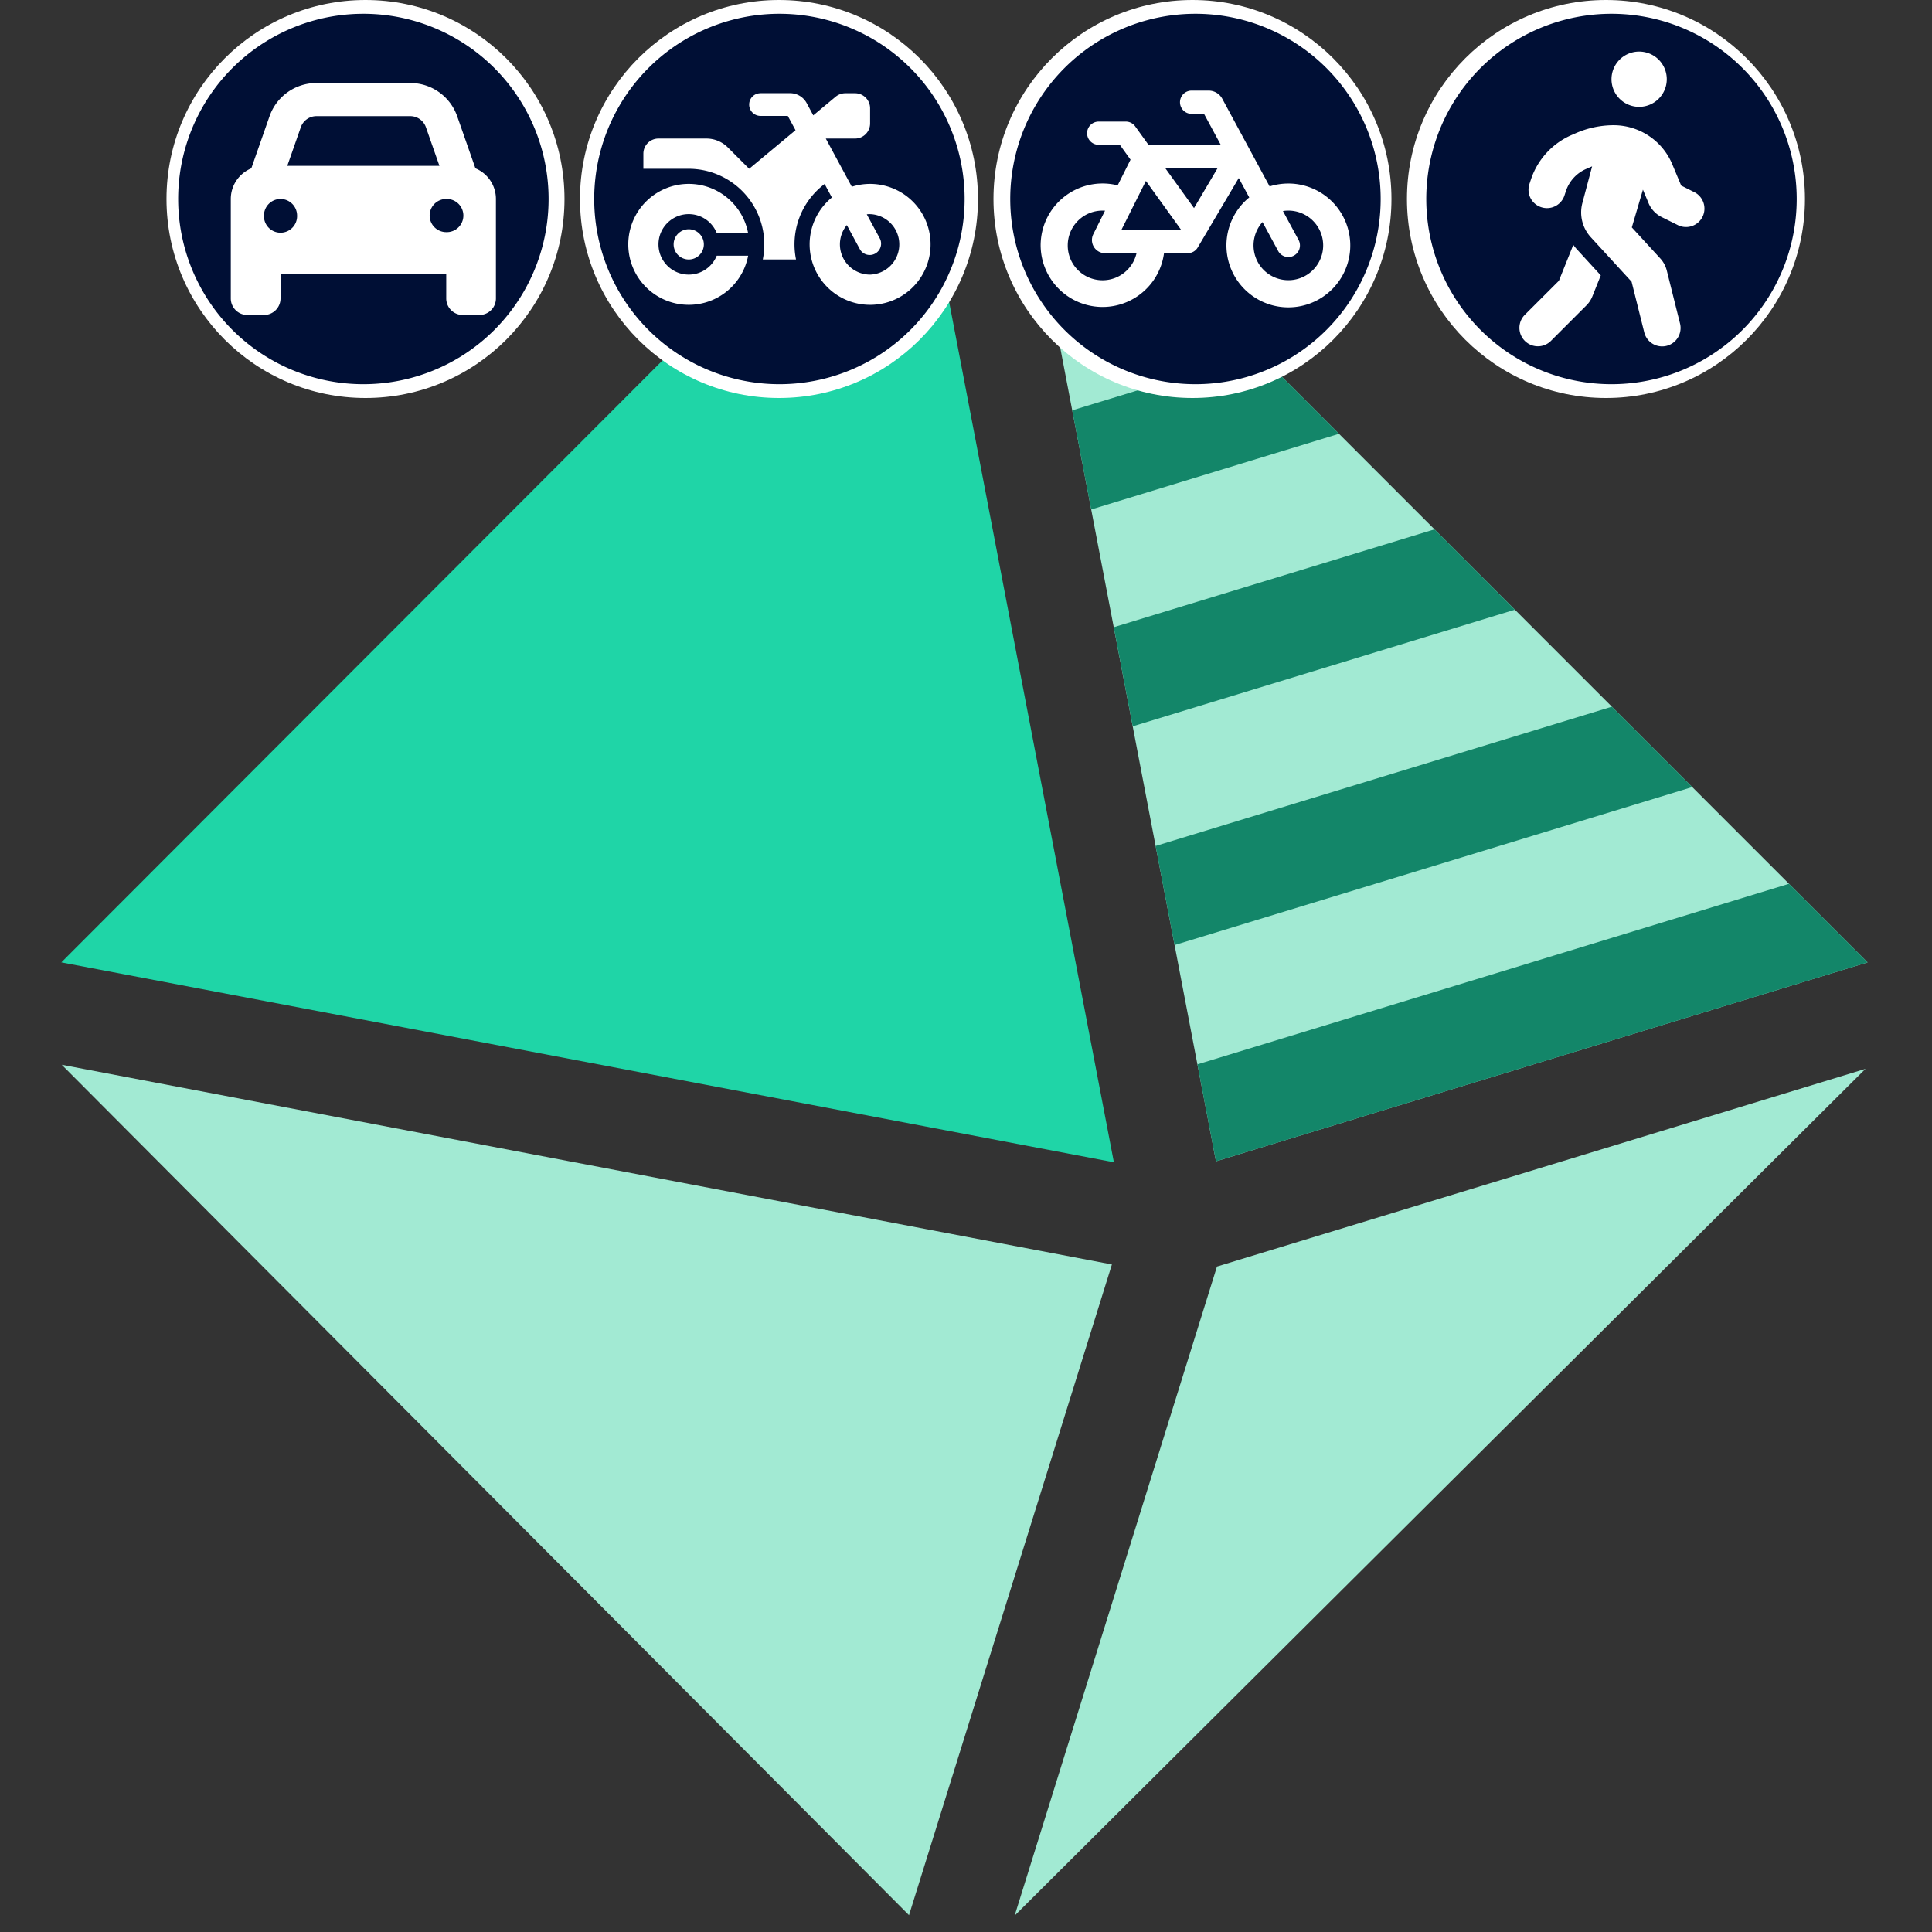
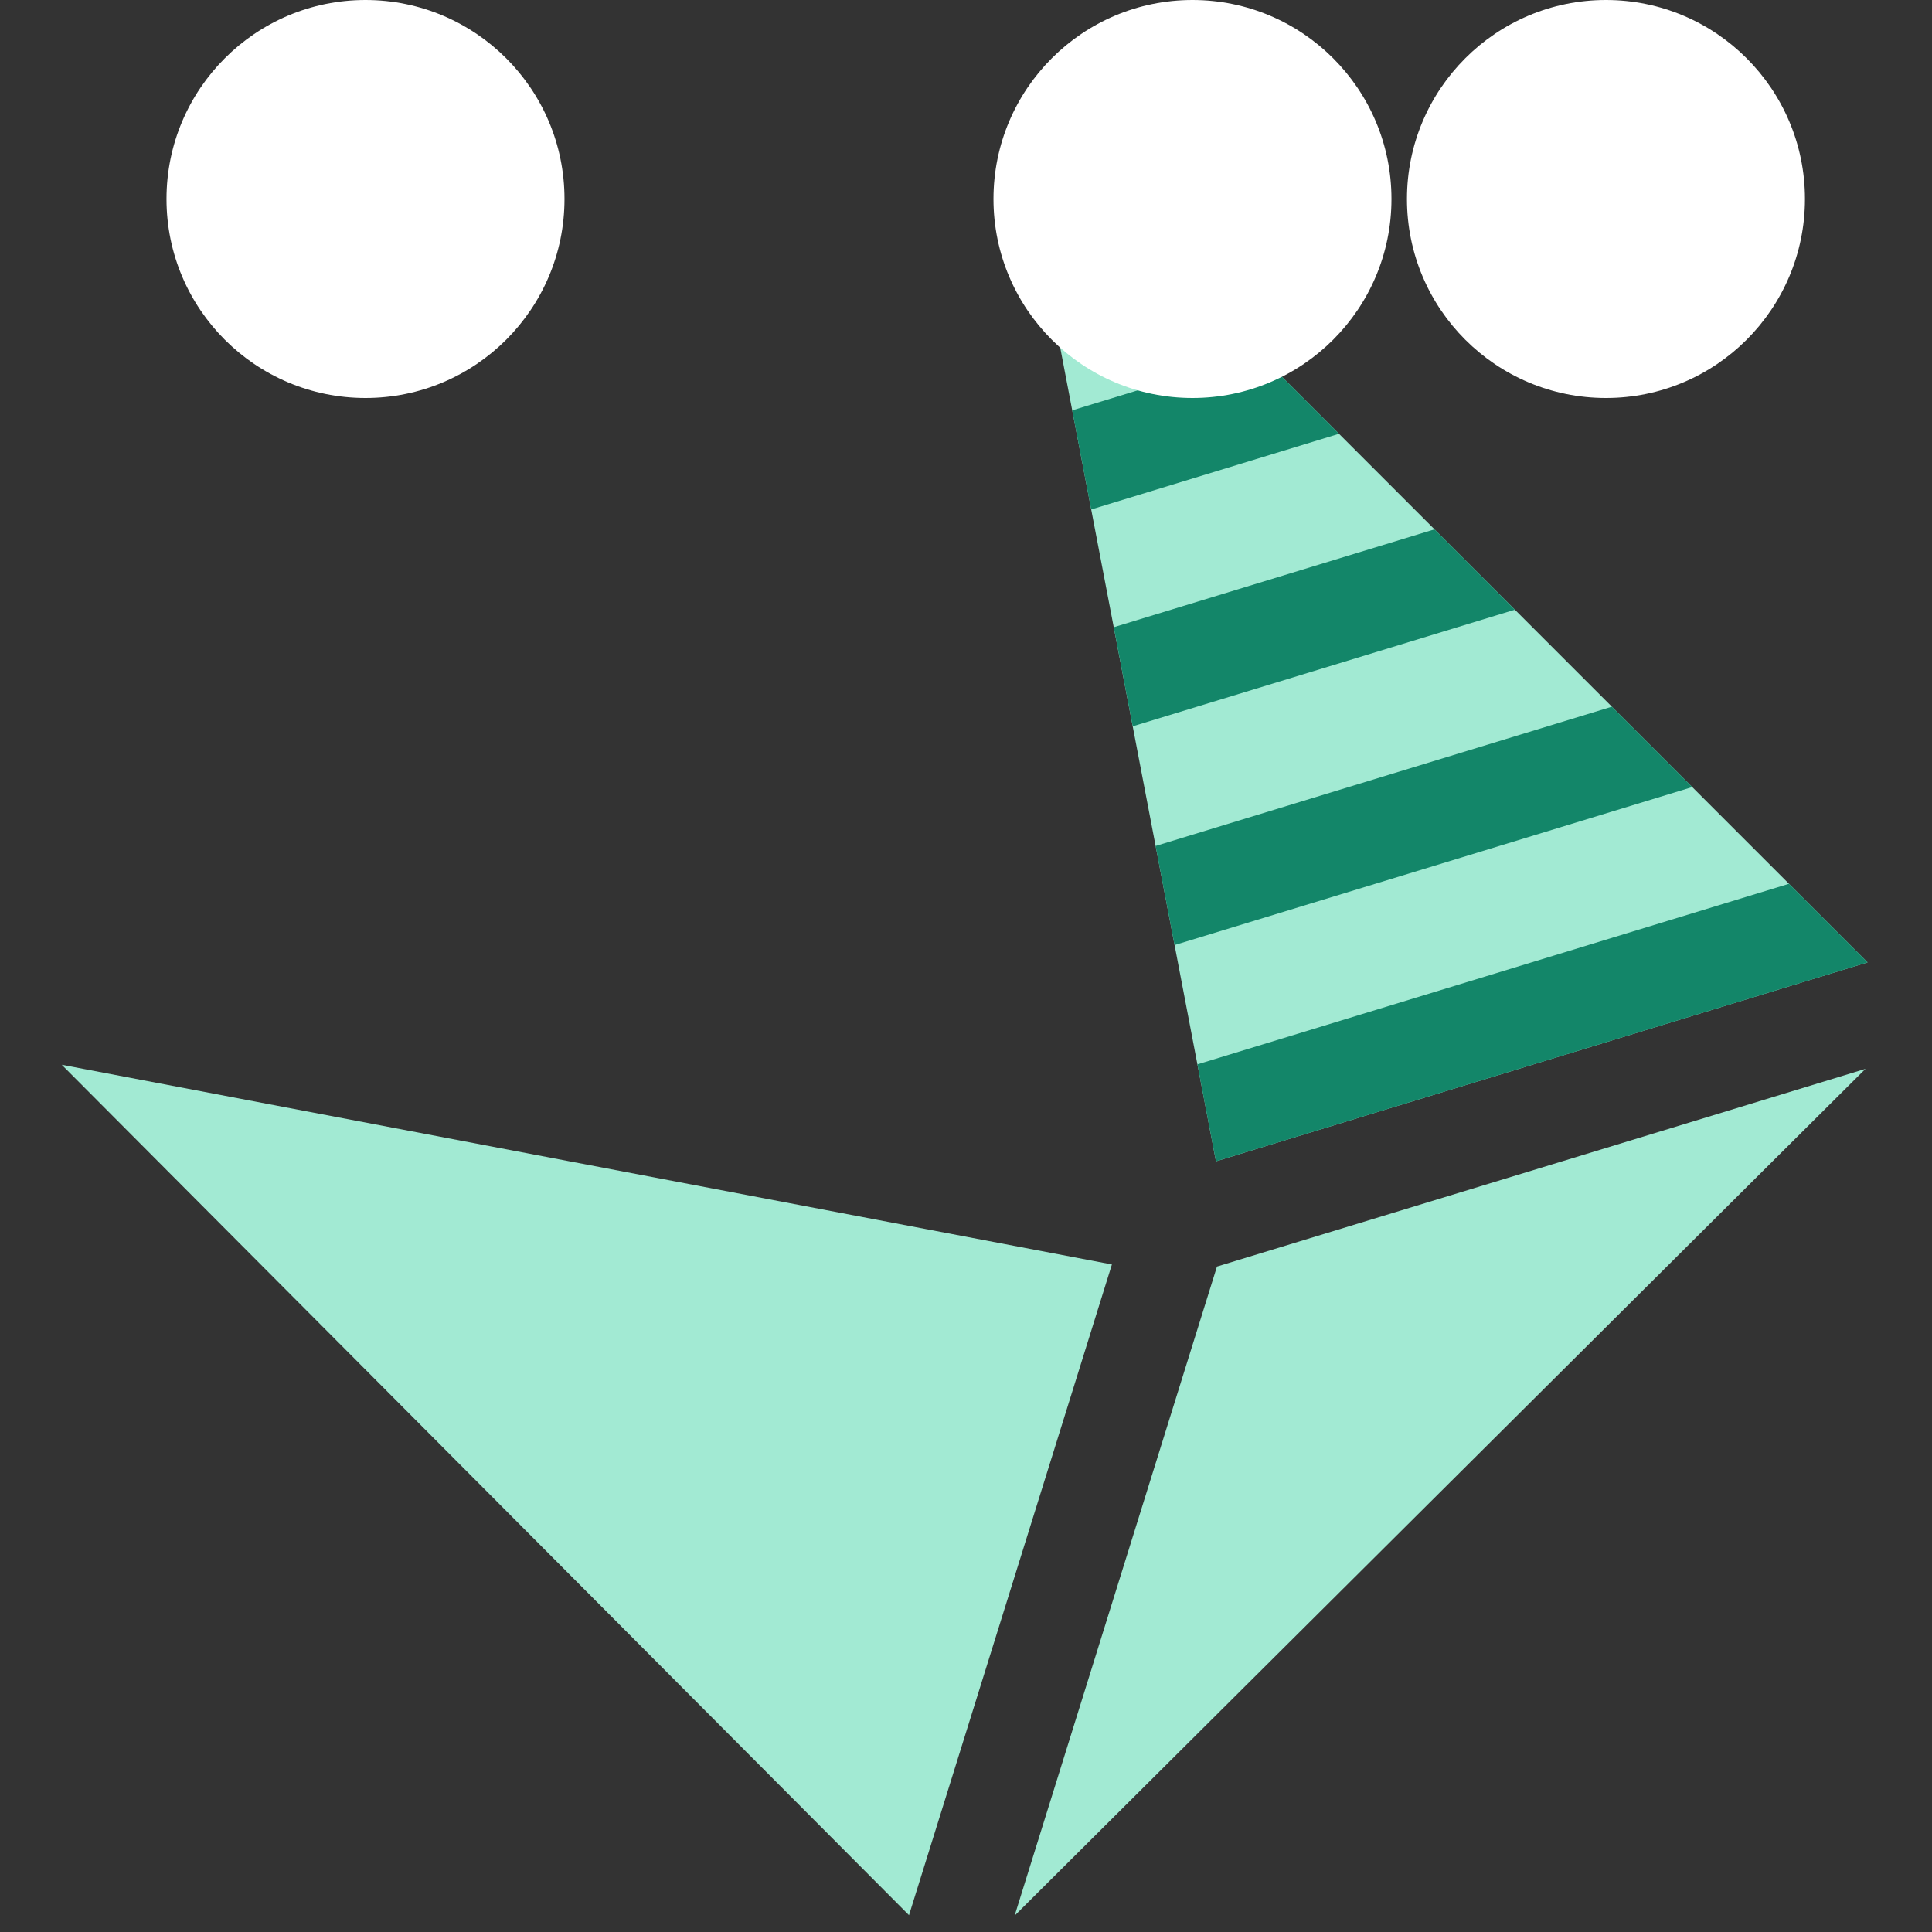
<svg xmlns="http://www.w3.org/2000/svg" width="100mm" height="100mm" viewBox="0 0 100 100">
  <rect x="0" y="0" width="100" height="100" fill="#333333" stroke="none" />
  <g transform="translate(-92.075 -96.044)">
    <path fill="#cfd8dc" d="m144.592 101.708 10.421 54.445 33.727-10.297zm5.035 59.784-54.356-10.336 43.854 44.018zm-5.035 33.706 44.041-43.831-33.568 10.234z" style="fill:#a2ead3;fill-opacity:1;stroke-width:2.597" />
    <path fill="#90a4ae" d="m161.381 118.497-4.16-4.16-9.648 2.947.982 5.13zm-15.987-12.603.982 5.13 5.768-1.764-4.158-4.158zm43.346 39.962-4.067-4.067-30.62 9.346.96 5.018zm-9.074-9.074-4.16-4.16-23.617 7.209.982 5.129zm-9.183-9.18-4.157-4.16-16.603 5.066.982 5.13z" style="fill:#138669;fill-opacity:1;stroke-width:2.597" />
-     <path fill="#8bc34a" d="M139.302 101.747 95.25 145.856l54.479 10.346Z" style="fill:#1fd5a7;fill-opacity:1;stroke-width:2.597" />
    <circle cx="110.993" cy="106.344" r="10.3" style="fill:#fff;fill-opacity:1;stroke-width:1.989;stroke-linecap:round;stroke-linejoin:round;stroke-miterlimit:8" />
-     <circle cx="132.395" cy="106.344" r="10.3" style="fill:#fff;fill-opacity:1;stroke-width:1.989;stroke-linecap:round;stroke-linejoin:round;stroke-miterlimit:8" />
    <circle cx="153.797" cy="106.344" r="10.3" style="fill:#fff;fill-opacity:1;stroke-width:1.989;stroke-linecap:round;stroke-linejoin:round;stroke-miterlimit:8" />
    <circle cx="175.199" cy="106.344" r="10.3" style="fill:#fff;fill-opacity:1;stroke-width:1.989;stroke-linecap:round;stroke-linejoin:round;stroke-miterlimit:8" />
-     <path d="M110.883 96.757a9.586 9.586 0 0 0-9.586 9.587 9.586 9.586 0 0 0 9.586 9.586 9.586 9.586 0 0 0 9.587-9.586 9.586 9.586 0 0 0-9.587-9.587m-2.428 3.583h4.856c1.094 0 2.067.691 2.429 1.723l.943 2.694c.622.257 1.061.87 1.061 1.587v5.146a.856.856 0 0 1-.857.858h-.858a.857.857 0 0 1-.857-.858v-1.287h-8.577v1.287a.857.857 0 0 1-.858.858h-.858a.857.857 0 0 1-.858-.858v-5.147c0-.715.44-1.329 1.062-1.586l.943-2.694a2.57 2.57 0 0 1 2.429-1.723m0 1.715a.86.86 0 0 0-.81.573l-.7 2h7.875l-.7-2a.86.86 0 0 0-.809-.573zm-1.86 4.288a.86.86 0 0 0-.858.858.858.858 0 1 0 1.715 0 .86.86 0 0 0-.857-.858m8.577 0a.858.858 0 1 0 0 1.716.858.858 0 1 0 0-1.715m17.245-9.587a9.586 9.586 0 0 0-9.586 9.587 9.586 9.586 0 0 0 9.586 9.586 9.586 9.586 0 0 0 9.587-9.586 9.586 9.586 0 0 0-9.587-9.587m-.978 4.109h1.528c.36 0 .69.198.861.513l.342.636 1.159-.966a.8.8 0 0 1 .501-.18h.499a.78.78 0 0 1 .782.782v.782c0 .433-.35.782-.782.782h-1.511l1.347 2.494a3.13 3.13 0 1 1-1.032.558l-.376-.7a3.91 3.91 0 0 0-1.48 3.907h-1.72a3.917 3.917 0 0 0-3.834-4.694h-2.347v-.782c0-.433.35-.783.782-.783h2.48c.415 0 .813.164 1.107.458l1.107 1.107 2.399-1.997-.4-.74h-1.412a.586.586 0 0 1-.587-.588c0-.325.262-.587.587-.587zm-3.716 4.696c1.528 0 2.8 1.096 3.073 2.543h-1.623a1.56 1.56 0 0 0-1.45-.978c-.863 0-1.565.702-1.565 1.565s.702 1.565 1.565 1.565c.655 0 1.218-.403 1.45-.978h1.626a3.13 3.13 0 1 1-3.075-3.717m9.388 1.565q-.088-.001-.173.01l.69 1.277a.588.588 0 0 1-1.032.557l-.69-1.276a1.566 1.566 0 0 0 1.205 2.563 1.566 1.566 0 0 0 0-3.13zm-9.388.783a.782.782 0 1 1 0 1.564.782.782 0 1 1 0-1.564m26.227-11.153a9.586 9.586 0 0 0-9.586 9.587 9.586 9.586 0 0 0 9.586 9.586 9.586 9.586 0 0 0 9.587-9.586 9.586 9.586 0 0 0-9.587-9.587m-.2 3.977h.881a.8.8 0 0 1 .707.42l2.452 4.539q.459-.148.969-.15a3.205 3.205 0 1 1-2.024.72l-.543-1.004-2.124 3.594a.6.6 0 0 1-.518.295h-1.227a3.207 3.207 0 0 1-6.386-.4 3.205 3.205 0 0 1 3.987-3.11l.666-1.33-.553-.769h-1.095a.6.6 0 0 1-.6-.601.6.6 0 0 1 .6-.601h1.402a.6.6 0 0 1 .489.25l.686.952h3.741l-.866-1.603h-.644a.6.6 0 0 1-.6-.601.6.6 0 0 1 .6-.601m-1.367 4.007 1.493 2.073 1.224-2.073h-2.714zm-.997.668-1.27 2.537h3.093l.002-.003zm-2.244 1.536c-.996 0-1.802.806-1.802 1.803s.806 1.802 1.802 1.802c.857 0 1.576-.598 1.759-1.402h-1.628v.002a.682.682 0 0 1-.609-.986l.606-1.215q-.064-.004-.128-.004m9.617 0q-.144 0-.28.022l.808 1.495a.6.6 0 1 1-1.057.571l-.809-1.495a1.802 1.802 0 1 0 3.14 1.21 1.8 1.8 0 0 0-1.802-1.803m16.726-10.188a9.586 9.586 0 0 0-9.587 9.587 9.586 9.586 0 0 0 9.587 9.586 9.586 9.586 0 0 0 9.586-9.586 9.586 9.586 0 0 0-9.586-9.587m1.43 1.956a1.43 1.43 0 0 1 1.431 1.43 1.43 1.43 0 1 1-2.861 0 1.43 1.43 0 0 1 1.43-1.43m-1.32 3.812c1.33 0 2.528.8 3.037 2.024l.46 1.1.637.32a.954.954 0 1 1-.852 1.705l-.8-.397a1.42 1.42 0 0 1-.679-.73l-.286-.686-.575 1.953 1.476 1.61c.16.175.274.387.333.62l.686 2.745a.953.953 0 1 1-1.851.462l-.656-2.626-2.108-2.299a1.9 1.9 0 0 1-.438-1.78l.503-1.891-.082.034-.239.105a1.9 1.9 0 0 0-1.035 1.138l-.077.233a.953.953 0 0 1-1.208.602.95.95 0 0 1-.601-1.207l.077-.233a3.82 3.82 0 0 1 2.069-2.28l.239-.104a4.9 4.9 0 0 1 1.97-.418m-2.087 6.192q.095.133.209.256l1.213 1.324-.432 1.08a1.4 1.4 0 0 1-.316.479l-1.84 1.84a.955.955 0 0 1-1.35-1.351l1.77-1.768z" style="fill:#000f35;fill-opacity:1;stroke-width:.918;stroke-linecap:round;stroke-linejoin:round;stroke-miterlimit:8" />
  </g>
</svg>